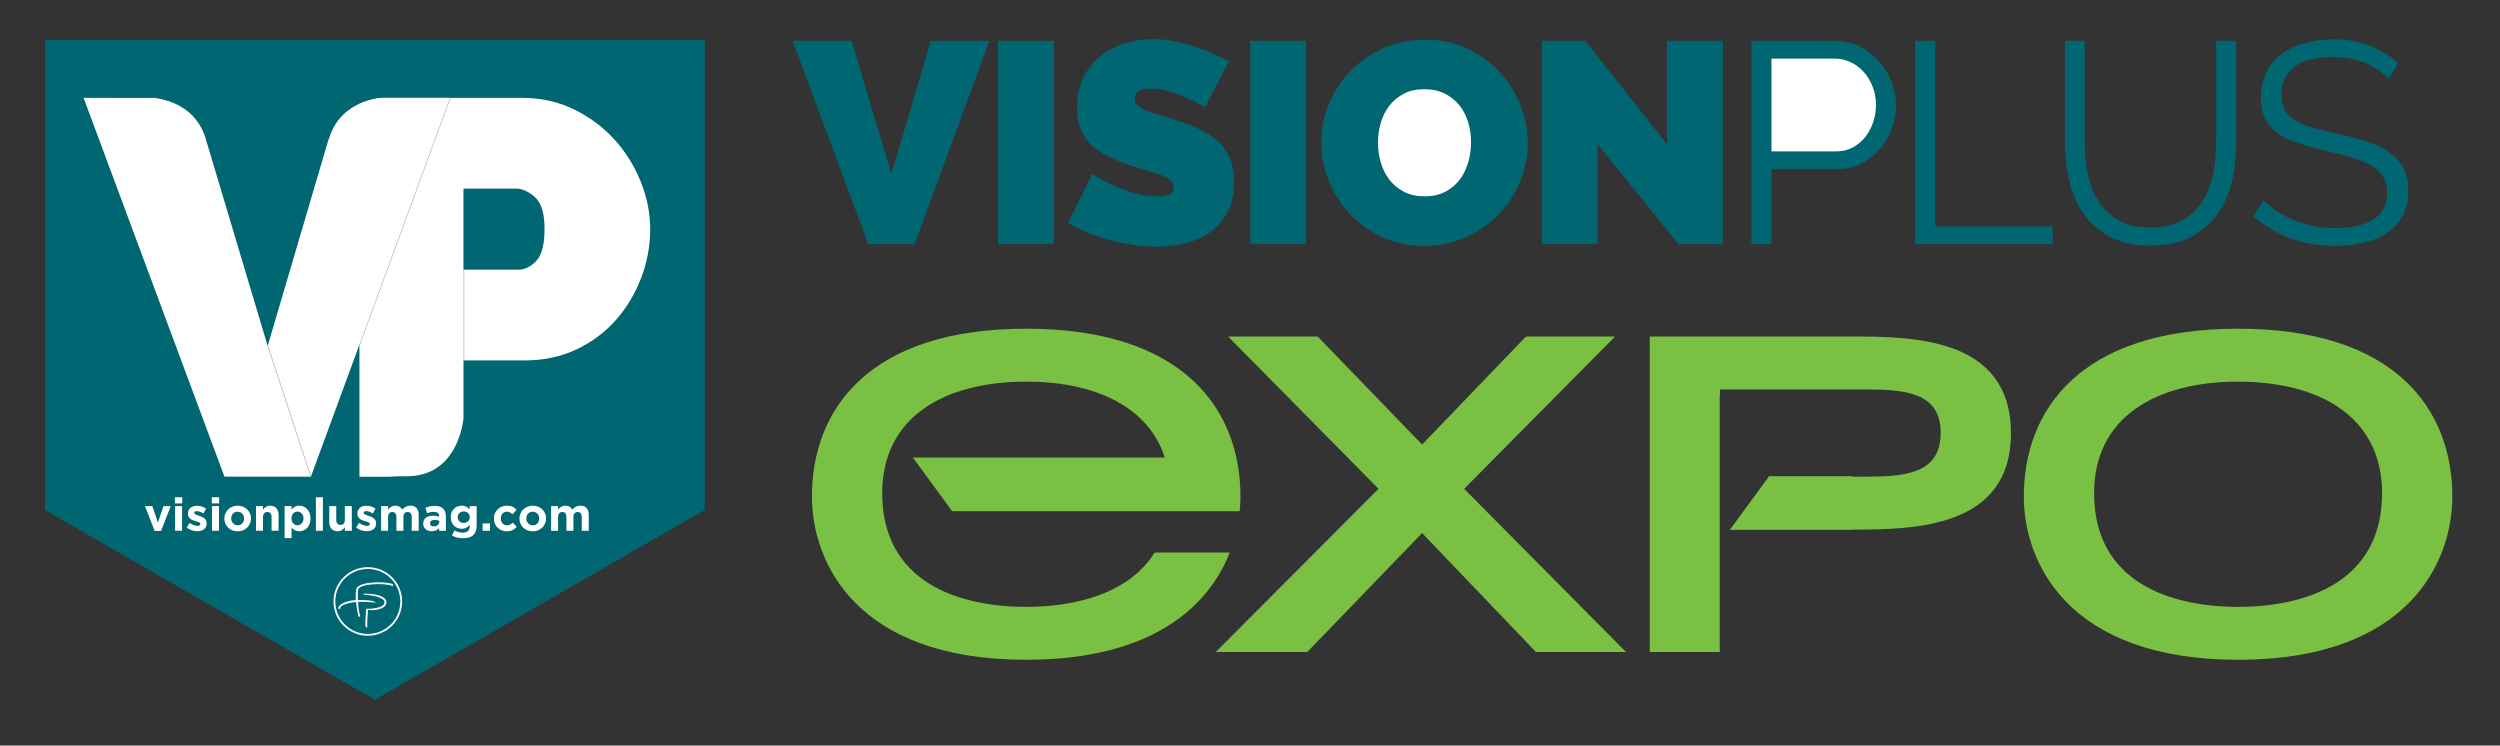
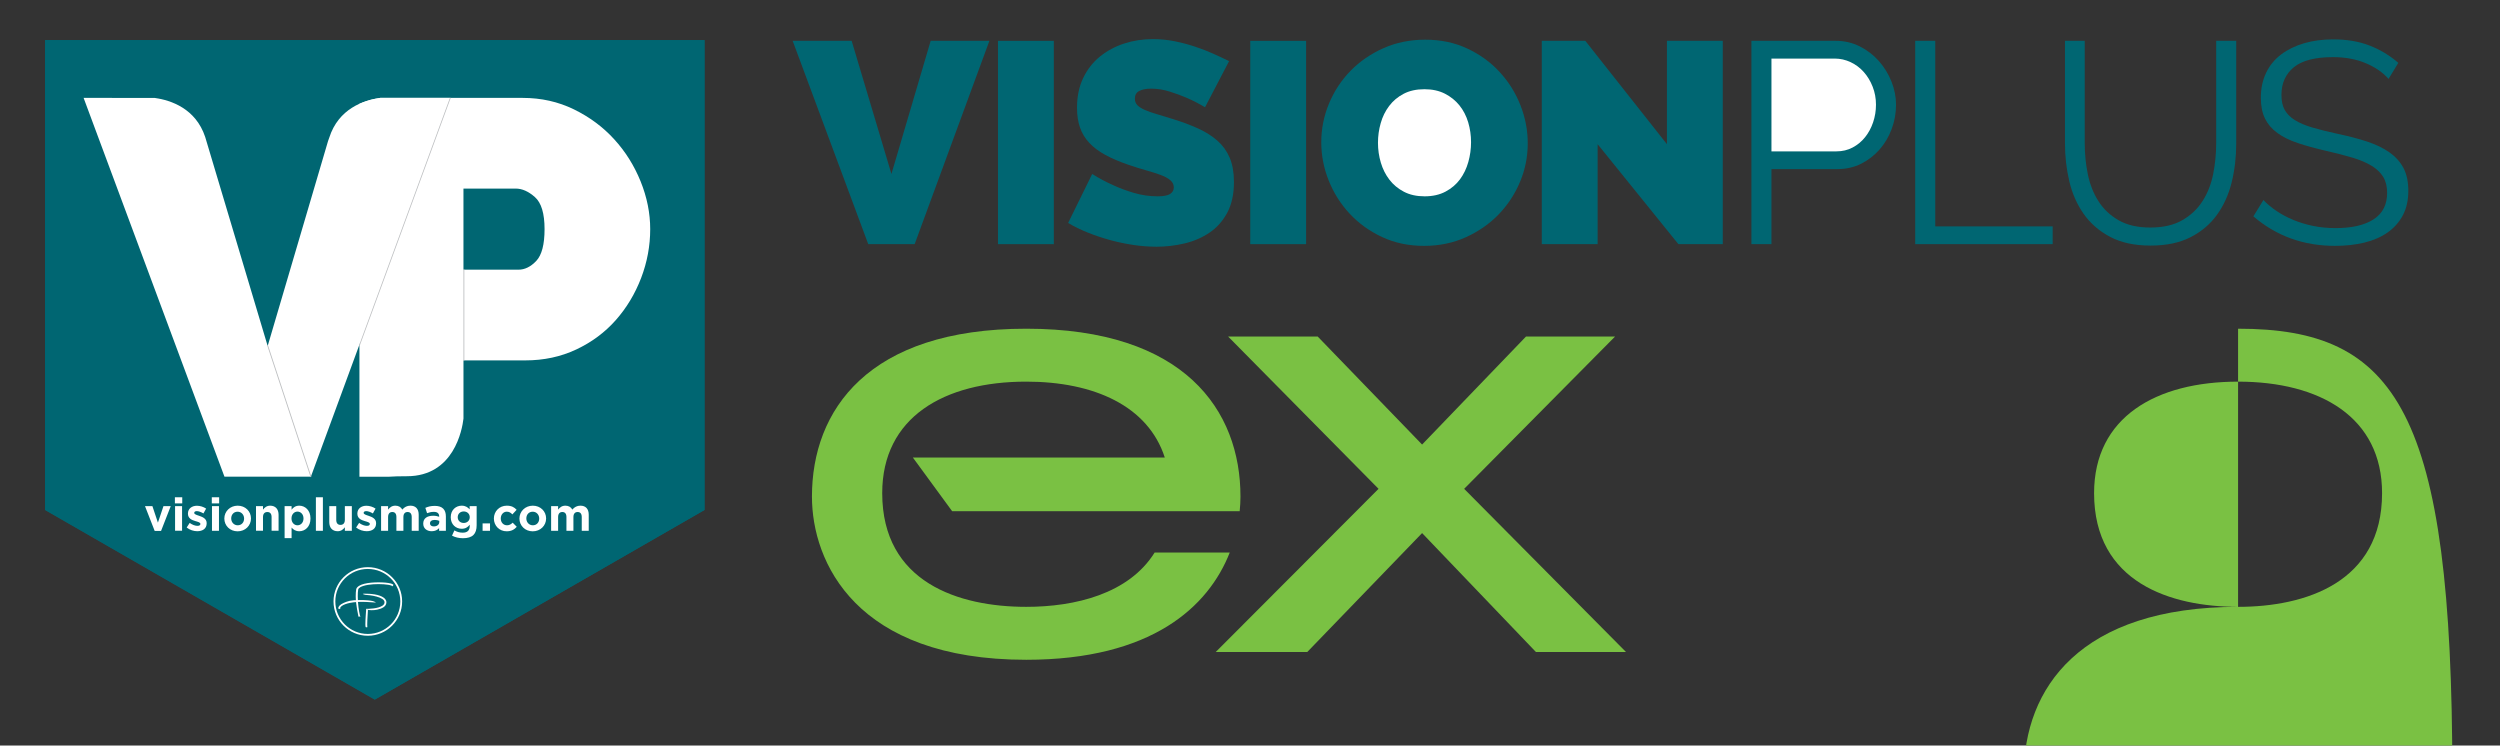
<svg xmlns="http://www.w3.org/2000/svg" xmlns:xlink="http://www.w3.org/1999/xlink" version="1.1" x="0px" y="0px" viewBox="0 0 319.667 95.333" enable-background="new 0 0 319.667 95.333" xml:space="preserve">
  <rect x="0" y="0" width="319.667" height="95.333" fill="#333333" stroke="none" />
  <g id="o-2">
-     <path fill="#7AC143" d="M286.176,77.596c-8.605,0-18.412-3.106-18.412-14.537c0-9.71,7.909-14.26,18.412-14.26   c10.504,0,18.412,4.55,18.412,14.26C304.588,74.49,294.781,77.596,286.176,77.596 M286.176,42.031   c-20.247,0-27.396,10.431-27.396,21.472c0,8.378,5.631,20.862,27.396,20.862c21.766,0,27.396-12.484,27.396-20.862   C313.572,52.462,306.423,42.031,286.176,42.031" />
+     <path fill="#7AC143" d="M286.176,77.596c-8.605,0-18.412-3.106-18.412-14.537c0-9.71,7.909-14.26,18.412-14.26   c10.504,0,18.412,4.55,18.412,14.26C304.588,74.49,294.781,77.596,286.176,77.596 c-20.247,0-27.396,10.431-27.396,21.472c0,8.378,5.631,20.862,27.396,20.862c21.766,0,27.396-12.484,27.396-20.862   C313.572,52.462,306.423,42.031,286.176,42.031" />
  </g>
  <g id="p-2">
-     <path fill="#7AC143" d="M257.134,55.403c0-12.374-12.782-12.374-20.564-12.374h-25.624v40.337h8.954V50.57h0.03v-0.772h18.601   c5.125,0,9.617,0.389,9.617,5.549c0,5.215-4.492,5.604-9.617,5.604h-1.674v-0.058h-10.65l-5.02,6.857h15.67v-0.031   C244.661,67.717,257.134,67.573,257.134,55.403" />
-   </g>
+     </g>
  <g id="x">
    <polygon fill="#7AC143" points="181.839,68.163 167.16,83.365 155.455,83.365 176.27,62.505 157.036,43.03 168.488,43.03    181.839,56.843 195.126,43.03 206.514,43.03 187.217,62.505 207.907,83.365 196.391,83.365  " />
  </g>
  <g id="e">
    <path fill="#7AC143" d="M121.745,65.362h27.728h3.3h5.742c0.062-0.635,0.1-1.26,0.1-1.859c0-11.042-7.149-21.472-27.396-21.472   c-20.247,0-27.398,10.43-27.398,21.472c0,8.378,5.631,20.861,27.398,20.861c16.048,0,23.308-6.787,26.024-13.711h-9.604   c-3.298,5.283-10.168,6.943-16.42,6.943c-8.605,0-18.413-3.107-18.413-14.538c0-9.709,7.909-14.259,18.413-14.259   c8.692,0,15.593,3.127,17.719,9.706h-32.213L121.745,65.362z" />
  </g>
  <g id="s-2">
    <path fill="#006672" d="M306.664,8.038c-1.099-0.952-2.325-1.69-3.68-2.215c-1.355-0.525-2.899-0.788-4.633-0.788   c-1.367,0-2.612,0.166-3.734,0.495c-1.123,0.33-2.1,0.806-2.929,1.428c-0.83,0.623-1.472,1.404-1.924,2.344   c-0.451,0.94-0.677,2.007-0.677,3.204c0,1.05,0.177,1.934,0.531,2.654c0.355,0.72,0.885,1.337,1.594,1.85   c0.707,0.513,1.574,0.94,2.599,1.281c1.026,0.342,2.221,0.673,3.588,0.989c1.295,0.294,2.43,0.586,3.407,0.878   c0.975,0.294,1.793,0.641,2.453,1.045c0.659,0.403,1.153,0.879,1.483,1.428c0.329,0.549,0.494,1.226,0.494,2.032   c0,1.514-0.58,2.642-1.739,3.387c-1.159,0.745-2.777,1.117-4.852,1.117c-1.002,0-1.954-0.092-2.856-0.275   c-0.904-0.183-1.752-0.439-2.545-0.769c-0.794-0.329-1.514-0.714-2.16-1.153c-0.648-0.44-1.204-0.903-1.667-1.392l-1.282,2.087   c2.93,2.515,6.409,3.772,10.437,3.772c1.366,0,2.624-0.141,3.771-0.421c1.148-0.28,2.136-0.714,2.966-1.3   c0.83-0.586,1.476-1.318,1.941-2.197c0.463-0.879,0.695-1.916,0.695-3.112c0-1.172-0.208-2.149-0.622-2.929   c-0.415-0.782-1.014-1.447-1.794-1.997c-0.782-0.548-1.728-1.007-2.838-1.373c-1.112-0.366-2.361-0.696-3.754-0.988   c-1.244-0.269-2.324-0.537-3.24-0.806c-0.915-0.268-1.665-0.586-2.252-0.952c-0.586-0.366-1.019-0.799-1.3-1.3   c-0.28-0.5-0.422-1.141-0.422-1.922c0-1.489,0.525-2.667,1.576-3.534c1.049-0.866,2.721-1.3,5.016-1.3   c1.562,0,2.954,0.256,4.175,0.769c1.22,0.512,2.197,1.185,2.929,2.014L306.664,8.038z" />
  </g>
  <g id="u">
    <path fill="#006672" d="M274.954,29.094c-1.611,0-2.953-0.305-4.028-0.916c-1.074-0.61-1.935-1.416-2.582-2.417   c-0.646-1.001-1.104-2.148-1.373-3.442c-0.269-1.294-0.403-2.624-0.403-3.991V5.219h-2.526v13.109c0,1.661,0.184,3.271,0.549,4.833   c0.366,1.563,0.977,2.954,1.831,4.175c0.855,1.22,1.984,2.203,3.388,2.947c1.403,0.746,3.13,1.118,5.181,1.118   c2.002,0,3.698-0.355,5.09-1.062c1.391-0.709,2.52-1.66,3.387-2.857c0.866-1.196,1.494-2.581,1.886-4.156   c0.39-1.574,0.585-3.241,0.585-4.998V5.219h-2.563v13.109c0,1.319-0.128,2.624-0.384,3.918c-0.256,1.294-0.708,2.448-1.355,3.46   c-0.646,1.013-1.514,1.832-2.599,2.453C277.951,28.783,276.59,29.094,274.954,29.094" />
  </g>
  <g id="l">
    <polygon fill="#006672" points="262.467,31.217 262.467,28.948 247.454,28.948 247.454,5.219 244.891,5.219 244.891,31.217  " />
  </g>
  <g id="p-1">
    <g>
      <path fill="#006672" d="M226.51,31.217v-9.594h8.422c1.123,0,2.142-0.23,3.058-0.695c0.916-0.463,1.702-1.074,2.361-1.831    c0.66-0.756,1.172-1.63,1.539-2.618c0.365-0.988,0.549-2.02,0.549-3.094c0-1.001-0.196-1.99-0.587-2.966s-0.927-1.85-1.611-2.618    c-0.684-0.77-1.495-1.392-2.434-1.868c-0.941-0.476-1.973-0.714-3.095-0.714h-10.765v25.998H226.51z" />
      <path fill="#FFFFFF" d="M226.51,7.49h8.093c0.707,0,1.384,0.153,2.032,0.458c0.646,0.305,1.208,0.726,1.684,1.263    c0.476,0.538,0.855,1.166,1.135,1.886c0.281,0.72,0.421,1.483,0.421,2.289c0,0.781-0.122,1.531-0.366,2.252    c-0.244,0.72-0.586,1.355-1.025,1.903c-0.439,0.55-0.97,0.99-1.593,1.319c-0.623,0.329-1.312,0.494-2.069,0.494h-8.312V7.49z" />
    </g>
  </g>
  <g id="n">
    <polygon fill="#006672" points="214.609,31.217 220.285,31.217 220.285,5.219 213.146,5.219 213.146,18.438 202.709,5.219    197.143,5.219 197.143,31.217 204.284,31.217 204.284,18.438  " />
  </g>
  <g id="o-1">
    <g>
      <defs>
        <path id="SVGID_1_" d="M182.093,31.438c1.928,0,3.704-0.366,5.327-1.098c1.624-0.733,3.022-1.703,4.193-2.911     c1.172-1.209,2.088-2.601,2.748-4.175c0.659-1.575,0.987-3.217,0.987-4.924c0-1.661-0.31-3.284-0.933-4.871     c-0.624-1.587-1.507-3.003-2.656-4.247c-1.146-1.246-2.525-2.247-4.136-3.003c-1.611-0.757-3.405-1.135-5.384-1.135     c-1.929,0-3.704,0.361-5.327,1.08c-1.623,0.72-3.027,1.684-4.212,2.892c-1.183,1.209-2.105,2.606-2.764,4.194     c-0.658,1.586-0.988,3.234-0.988,4.943c0,1.684,0.317,3.32,0.952,4.907c0.634,1.587,1.526,2.996,2.672,4.228     c1.149,1.233,2.527,2.229,4.138,2.985C178.322,31.06,180.115,31.438,182.093,31.438" />
      </defs>
      <use xlink:href="#SVGID_1_" overflow="visible" fill="#006672" />
      <clipPath id="SVGID_2_">
        <use xlink:href="#SVGID_1_" overflow="visible" />
      </clipPath>
      <path clip-path="url(#SVGID_2_)" fill="#FFFFFF" d="M176.197,18.256c0-0.854,0.116-1.69,0.349-2.508    c0.231-0.818,0.591-1.551,1.08-2.198c0.488-0.646,1.104-1.165,1.85-1.556c0.744-0.39,1.629-0.586,2.654-0.586    c1,0,1.873,0.189,2.619,0.568c0.744,0.379,1.365,0.879,1.866,1.501c0.5,0.623,0.872,1.343,1.118,2.16    c0.243,0.818,0.365,1.667,0.365,2.546c0,0.854-0.116,1.696-0.347,2.527c-0.233,0.83-0.587,1.568-1.062,2.214    c-0.477,0.648-1.094,1.173-1.85,1.576c-0.757,0.402-1.648,0.604-2.674,0.604c-1.024,0-1.908-0.196-2.653-0.587    c-0.746-0.389-1.362-0.903-1.85-1.538c-0.488-0.634-0.854-1.36-1.098-2.178S176.197,19.134,176.197,18.256" />
    </g>
  </g>
  <g id="i-2">
    <rect x="159.867" y="5.221" fill="#006672" width="7.14" height="25.998" />
  </g>
  <g id="s-1">
    <path fill="#006672" d="M157.158,7.82c-0.585-0.293-1.245-0.604-1.978-0.934c-0.732-0.33-1.518-0.634-2.361-0.915   c-0.842-0.28-1.715-0.513-2.618-0.697c-0.904-0.182-1.832-0.273-2.784-0.273c-1.294,0-2.52,0.189-3.679,0.567   c-1.16,0.379-2.191,0.933-3.094,1.666s-1.618,1.647-2.142,2.746c-0.526,1.099-0.788,2.368-0.788,3.808   c0,0.952,0.128,1.795,0.385,2.527c0.256,0.732,0.652,1.386,1.19,1.959c0.536,0.574,1.22,1.086,2.05,1.538   c0.83,0.452,1.818,0.873,2.966,1.263c0.781,0.269,1.52,0.501,2.216,0.696c0.695,0.196,1.312,0.391,1.848,0.586   c0.537,0.196,0.959,0.421,1.264,0.677c0.306,0.257,0.458,0.568,0.458,0.934c0,0.343-0.152,0.618-0.458,0.824   c-0.305,0.208-0.848,0.312-1.629,0.312c-1.025,0-2.032-0.147-3.022-0.44c-0.988-0.293-1.873-0.623-2.654-0.989   c-0.928-0.415-1.819-0.891-2.673-1.428l-3.076,6.262c0.781,0.464,1.63,0.879,2.545,1.244c0.915,0.367,1.867,0.684,2.856,0.952   c0.989,0.27,1.983,0.476,2.985,0.623c1,0.147,1.976,0.22,2.929,0.22c1.195,0,2.386-0.141,3.57-0.421   c1.184-0.281,2.245-0.739,3.186-1.374c0.939-0.634,1.695-1.483,2.27-2.544c0.573-1.062,0.86-2.375,0.86-3.937   c0-1.22-0.182-2.257-0.549-3.113c-0.366-0.853-0.891-1.579-1.575-2.178c-0.683-0.598-1.507-1.117-2.471-1.557   c-0.965-0.438-2.046-0.841-3.24-1.207c-0.758-0.244-1.435-0.452-2.034-0.623c-0.597-0.17-1.104-0.348-1.518-0.531   c-0.416-0.183-0.733-0.384-0.952-0.604c-0.22-0.22-0.33-0.5-0.33-0.842c0-0.464,0.188-0.793,0.567-0.989s0.886-0.293,1.52-0.293   c0.782,0,1.581,0.128,2.398,0.385c0.819,0.256,1.556,0.531,2.216,0.823c0.781,0.343,1.538,0.733,2.27,1.172L157.158,7.82z" />
  </g>
  <g id="i-1">
    <rect x="127.609" y="5.221" fill="#006672" width="7.14" height="25.998" />
  </g>
  <g id="v">
    <polygon fill="#006672" points="108.897,5.219 113.986,22.246 119.003,5.219 126.511,5.219 116.953,31.218 111.021,31.218    101.354,5.219  " />
  </g>
  <g id="vp-icon">
    <polygon fill="#006672" points="5.762,5.13 5.762,65.205 47.923,89.455 90.085,65.205 90.085,5.13  " />
    <polygon fill="#006672" points="5.761,5.13 5.761,65.206 25.368,76.483 47.922,89.455 65.718,79.22 90.084,65.206 90.084,5.13  " />
    <g>
      <path fill="#FFFFFF" d="M81.913,23.194c-0.821-2.025-1.944-3.818-3.38-5.388c-1.431-1.57-3.147-2.843-5.149-3.822    c-2.001-0.977-4.185-1.466-6.548-1.466H48.61c-0.793,0.112-1.723,0.337-2.65,0.757v47.68h3.815    c0.552-0.039,1.272-0.061,2.251-0.061c6.03,0,7.075-5.982,7.237-7.369v-7.443h7.913c2.366,0,4.537-0.467,6.516-1.399    c1.978-0.932,3.66-2.184,5.047-3.751c1.387-1.57,2.466-3.366,3.241-5.39c0.772-2.023,1.16-4.105,1.16-6.242    C83.14,27.255,82.731,25.219,81.913,23.194 M68.575,33.358c-0.708,0.751-1.469,1.126-2.286,1.126h-7.026h-0.002v-10.37h6.687    c0.816,0,1.636,0.365,2.453,1.091c0.822,0.73,1.23,2.094,1.23,4.095C69.631,31.256,69.278,32.607,68.575,33.358" />
      <polygon fill="none" points="59.262,34.479 59.26,34.483 59.262,34.483 65.972,34.483 65.974,34.479   " />
    </g>
    <path fill="#FFFFFF" d="M48.61,12.518c-2.14,0.301-5.325,1.382-6.509,5.085c-0.054,0.171-0.104,0.293-0.156,0.44l-7.719,26.198   l-7.992-26.736c-1.21-3.62-4.349-4.689-6.469-4.987H10.69l18.011,48.435h11.05l17.808-48.435H48.61z" />
    <polygon fill="none" points="5.762,5.13 5.762,65.206 47.921,89.454 47.925,89.454 90.084,65.206 90.084,5.13  " />
    <g>
      <defs>
        <polygon id="SVGID_3_" points="5.762,5.13 5.762,65.206 47.921,89.454 47.925,89.454 90.084,65.206 90.084,5.13    " />
      </defs>
      <clipPath id="SVGID_4_">
        <use xlink:href="#SVGID_3_" overflow="visible" />
      </clipPath>
      <path clip-path="url(#SVGID_4_)" fill="#FFFFFF" d="M45.485,76.251c0-0.338,0.015-0.646,0.059-0.894    c0.031-0.19,0.2-0.338,0.378-0.453c0.18-0.109,0.41-0.197,0.674-0.261c0.527-0.131,1.185-0.182,1.801-0.182    c0.629,0,1.209,0.051,1.568,0.148c0.122,0.034,0.215,0.071,0.291,0.121c0.135,0.084-0.092,0.233-0.092,0.233l-0.061,0.001    l0.019-0.047l-0.099-0.045c-0.089-0.037-0.222-0.072-0.386-0.097c-0.327-0.053-0.772-0.087-1.24-0.087    c-0.452,0-0.929,0.029-1.347,0.097c-0.42,0.069-0.787,0.178-1.008,0.316c-0.147,0.091-0.226,0.193-0.242,0.293    c-0.039,0.229-0.054,0.529-0.054,0.857c0,0.996,0.162,1.938,0.253,2.331c0.021,0.192,0.12,0.244,0.12,0.244h-0.043l-0.226,0.027    l-0.019-0.018C45.811,78.661,45.485,77.325,45.485,76.251" />
      <path clip-path="url(#SVGID_4_)" fill="#FFFFFF" d="M43.255,77.768c0.003-0.117,0.064-0.233,0.176-0.35    c0.112-0.11,0.281-0.226,0.518-0.329c0.476-0.205,0.867-0.365,2.025-0.365c1.764,0,2.068,0.231,2.102,0.415l-0.035-0.06    l-0.072-0.036c-0.619-0.066-1.628-0.088-1.628-0.088c-1.702-0.004-2.49,0.361-2.745,0.627c-0.088,0.086-0.108,0.158-0.108,0.186    l0.056,0.06C43.506,77.847,43.255,77.924,43.255,77.768" />
      <path clip-path="url(#SVGID_4_)" fill="#FFFFFF" d="M46.718,79.856c0-0.666,0.1-1.899,0.1-1.899l0.01-0.109h0.113h0.016    c0.076,0,0.422-0.003,0.815-0.055c0.395-0.05,0.844-0.156,1.116-0.338c0.184-0.121,0.28-0.258,0.28-0.439    c0-0.16-0.092-0.298-0.276-0.426c-0.186-0.124-0.447-0.23-0.732-0.305c-0.565-0.156-1.203-0.207-1.457-0.226l-0.251-0.078    L46.4,75.947l0.034-0.03c0.005,0,1.333-0.057,2.161,0.263c0.277,0.105,0.518,0.244,0.672,0.438c0.087,0.114,0.14,0.249,0.14,0.4    c0,0.283-0.167,0.497-0.386,0.641c-0.223,0.142-0.507,0.234-0.792,0.298c-0.477,0.102-1.068,0.08-1.278-0.005l0.097,0.068    c-0.01,0.124-0.027,0.405-0.041,0.656c-0.026,0.389-0.05,0.86-0.05,1.182c-0.001,0.137,0.005,0.249,0.012,0.304l0.038,0.019    L46.8,80.222C46.723,80.152,46.718,80.025,46.718,79.856" />
      <path clip-path="url(#SVGID_4_)" fill="#FFFFFF" d="M47.031,72.75c-2.294,0-4.153,1.858-4.153,4.155    c0,2.296,1.859,4.155,4.153,4.155c2.297,0,4.156-1.859,4.156-4.155C51.187,74.608,49.328,72.75,47.031,72.75 M51.42,76.905    c0,2.423-1.965,4.388-4.389,4.388c-2.422,0-4.386-1.965-4.386-4.388c0-2.418,1.964-4.384,4.386-4.384    C49.455,72.521,51.42,74.484,51.42,76.905" />
      <path clip-path="url(#SVGID_4_)" fill="#FFFFFF" d="M21.833,64.716l-1.24,3.176h-0.812l-1.24-3.176h0.947l0.705,2.112l0.711-2.112    H21.833z M22.385,64.716h0.895v3.151h-0.895V64.716z M22.363,63.581h0.94v0.791h-0.94V63.581z M23.871,67.451    c0.415,0.328,0.91,0.473,1.35,0.473c0.683,0,1.205-0.316,1.205-1.015v-0.014c0-0.576-0.51-0.788-0.95-0.937    c-0.343-0.115-0.641-0.197-0.641-0.375v-0.01c0-0.124,0.11-0.217,0.329-0.217c0.228,0,0.541,0.11,0.85,0.294l0.342-0.616    c-0.338-0.231-0.775-0.366-1.175-0.366c-0.636,0-1.151,0.36-1.151,1.001v0.011c0,0.613,0.498,0.817,0.94,0.946    c0.347,0.105,0.651,0.17,0.651,0.366v0.009c0,0.143-0.115,0.237-0.375,0.237c-0.294,0-0.652-0.13-0.994-0.376L23.871,67.451     M27.082,64.371h0.94V63.58h-0.94V64.371z M27.105,67.869h0.894v-3.153h-0.894V67.869z M28.685,66.31    c0,0.906,0.721,1.629,1.697,1.629c0.982,0,1.71-0.733,1.71-1.64v-0.012c0-0.905-0.725-1.628-1.699-1.628    c-0.98,0-1.708,0.736-1.708,1.64V66.31 M31.212,66.31c0,0.467-0.306,0.857-0.819,0.857c-0.491,0-0.828-0.403-0.828-0.868v-0.012    c0-0.463,0.306-0.857,0.817-0.857c0.493,0,0.83,0.405,0.83,0.869V66.31 M32.734,64.716v3.15h0.894V66.11    c0-0.425,0.218-0.641,0.557-0.641c0.342,0,0.542,0.216,0.542,0.641v1.757h0.894v-2.038c0-0.722-0.393-1.17-1.069-1.17    c-0.454,0-0.718,0.242-0.924,0.507v-0.449H32.734z M36.391,68.81h0.893v-1.352c0.213,0.251,0.506,0.471,0.983,0.471    c0.746,0,1.434-0.576,1.434-1.629v-0.011c0-1.053-0.702-1.63-1.434-1.63c-0.466,0-0.765,0.219-0.983,0.514v-0.456h-0.893V68.81z     M38.807,66.299c0,0.528-0.353,0.869-0.771,0.869c-0.415,0-0.763-0.347-0.763-0.869v-0.013c0-0.524,0.348-0.87,0.763-0.87    c0.418,0,0.771,0.346,0.771,0.87V66.299 M40.392,67.869h0.895v-4.289h-0.895V67.869z M42.102,66.757    c0,0.725,0.395,1.167,1.071,1.17c0.452,0,0.716-0.239,0.922-0.505v0.446h0.893v-3.151h-0.893v1.759    c0,0.422-0.218,0.641-0.557,0.641c-0.342,0-0.543-0.219-0.543-0.641v-1.759h-0.893V66.757 M45.534,67.451    c0.418,0.328,0.912,0.473,1.35,0.473c0.683,0,1.207-0.316,1.207-1.015v-0.014c0-0.576-0.511-0.788-0.952-0.937    c-0.342-0.115-0.64-0.197-0.64-0.375v-0.01c0-0.124,0.109-0.217,0.328-0.217c0.23,0,0.541,0.11,0.852,0.294l0.341-0.616    c-0.339-0.231-0.774-0.366-1.176-0.366c-0.634,0-1.151,0.36-1.151,1.001v0.011c0,0.613,0.5,0.817,0.94,0.946    c0.348,0.105,0.653,0.17,0.653,0.366v0.009c0,0.143-0.117,0.237-0.377,0.237c-0.294,0-0.651-0.13-0.992-0.376L45.534,67.451     M48.728,67.869h0.896v-1.76c0-0.422,0.205-0.641,0.538-0.641c0.335,0,0.524,0.219,0.524,0.641v1.76h0.895v-1.76    c0-0.422,0.204-0.641,0.539-0.641c0.335,0,0.524,0.219,0.524,0.641v1.76h0.893v-2.052c0-0.759-0.398-1.159-1.062-1.159    c-0.43,0-0.76,0.177-1.034,0.502c-0.168-0.318-0.479-0.502-0.887-0.502c-0.457,0-0.725,0.242-0.93,0.507v-0.449h-0.896V67.869z     M54.118,66.963c0,0.624,0.487,0.961,1.079,0.964c0.435,0,0.735-0.161,0.951-0.398v0.339h0.865v-1.825    c0-0.425-0.104-0.772-0.341-1.004c-0.223-0.225-0.578-0.353-1.063-0.353c-0.535,0-0.875,0.097-1.221,0.251l0.22,0.681    c0.29-0.106,0.533-0.169,0.872-0.169c0.447,0,0.676,0.204,0.676,0.575v0.052c-0.224-0.077-0.452-0.129-0.769-0.129    c-0.748,0-1.269,0.317-1.269,1.004V66.963 M56.168,66.757c0,0.323-0.283,0.554-0.699,0.554c-0.29,0-0.489-0.14-0.489-0.381v-0.012    c0-0.283,0.236-0.437,0.617-0.437c0.218,0,0.417,0.047,0.571,0.117V66.757 M57.798,68.491c0.4,0.212,0.88,0.329,1.39,0.329    c0.611,0,1.063-0.13,1.357-0.423c0.266-0.264,0.402-0.676,0.402-1.24v-2.44h-0.895v0.414c-0.24-0.266-0.529-0.472-1.018-0.472    c-0.721,0-1.399,0.529-1.399,1.469v0.013c0,0.936,0.666,1.471,1.399,1.471c0.477,0,0.765-0.195,1.029-0.513v0.15    c0,0.564-0.287,0.862-0.898,0.862c-0.417,0-0.74-0.107-1.063-0.29L57.798,68.491 M60.065,66.14c0,0.428-0.333,0.729-0.77,0.729    c-0.435,0-0.766-0.292-0.766-0.729v-0.012c0-0.432,0.331-0.731,0.766-0.731s0.77,0.303,0.77,0.731V66.14 M61.707,67.869h0.95    v-0.94h-0.95V67.869z M63.151,66.31c0,0.901,0.693,1.629,1.638,1.625c0.629,0,0.982-0.239,1.288-0.575l-0.522-0.527    c-0.217,0.205-0.423,0.334-0.722,0.334c-0.489,0-0.802-0.388-0.802-0.87v-0.01c0-0.465,0.32-0.86,0.765-0.86    c0.319,0,0.518,0.135,0.718,0.348l0.545-0.589c-0.294-0.328-0.663-0.527-1.257-0.527c-0.965,0-1.651,0.739-1.651,1.64V66.31     M66.419,66.31c0,0.906,0.724,1.629,1.7,1.629c0.981,0,1.71-0.733,1.71-1.64v-0.012c0-0.905-0.723-1.628-1.698-1.628    c-0.981,0-1.712,0.736-1.712,1.64V66.31 M68.947,66.31c0,0.467-0.306,0.857-0.816,0.857c-0.494,0-0.83-0.403-0.83-0.868v-0.012    c0-0.463,0.304-0.857,0.818-0.857c0.494,0,0.828,0.405,0.828,0.869V66.31 M70.47,67.869h0.894v-1.76    c0-0.422,0.205-0.641,0.538-0.641c0.337,0,0.526,0.219,0.526,0.641v1.76h0.893v-1.76c0-0.422,0.206-0.641,0.539-0.641    c0.337,0,0.526,0.219,0.526,0.641v1.76h0.893v-2.052c0-0.759-0.398-1.159-1.064-1.159c-0.43,0-0.758,0.177-1.034,0.502    c-0.166-0.318-0.477-0.502-0.887-0.502c-0.455,0-0.725,0.242-0.93,0.507v-0.449H70.47V67.869z" />
    </g>
    <line fill="none" stroke="#BCBEC0" stroke-width="0.11" stroke-linecap="round" stroke-linejoin="round" stroke-miterlimit="10" x1="39.751" y1="60.953" x2="34.229" y2="44.188" />
    <line fill="none" stroke="#BCBEC0" stroke-width="0.11" stroke-linecap="round" stroke-linejoin="round" stroke-miterlimit="10" x1="59.316" y1="46.067" x2="59.316" y2="34.484" />
    <line fill="none" stroke="#BCBEC0" stroke-width="0.099" stroke-linecap="round" stroke-linejoin="round" stroke-miterlimit="10" x1="45.951" y1="44.195" x2="57.57" y2="12.543" />
  </g>
</svg>